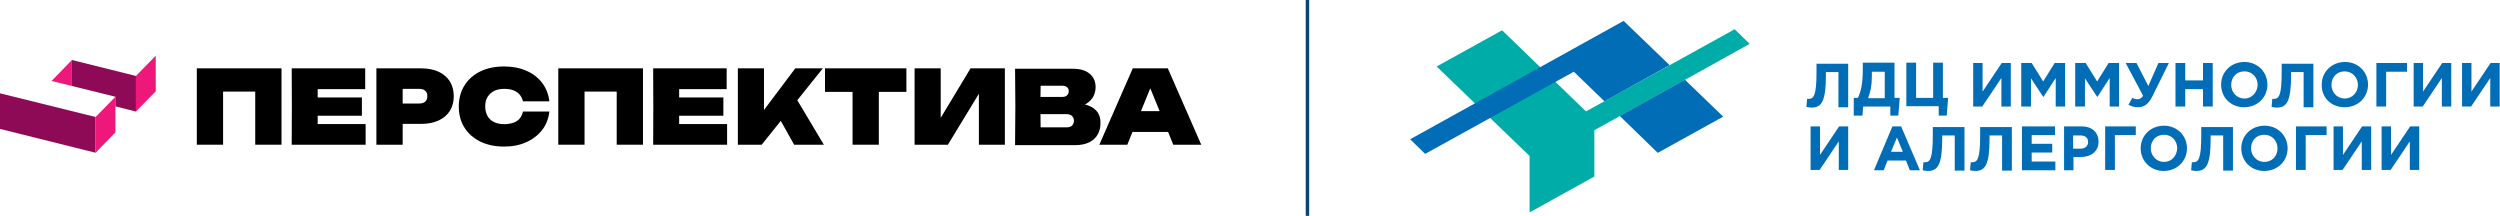
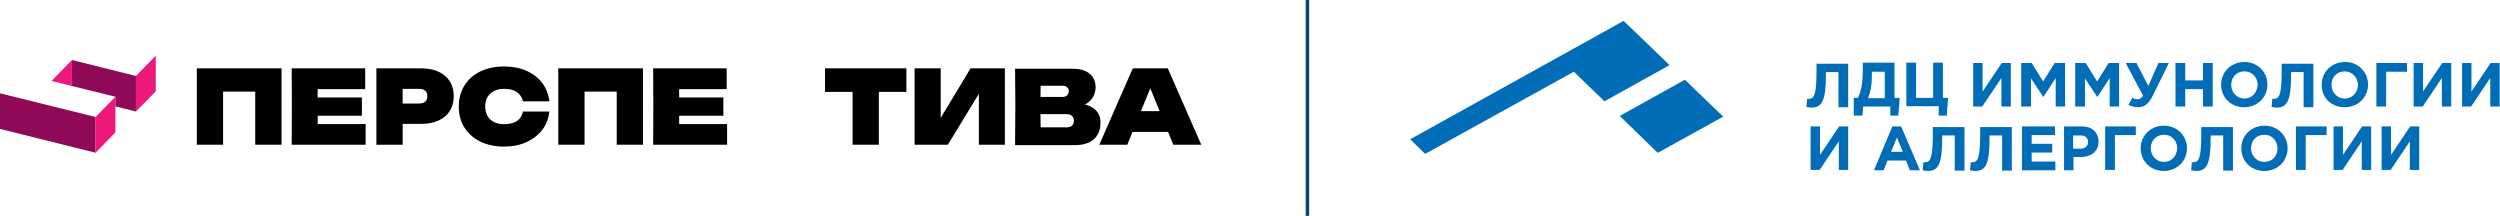
<svg xmlns="http://www.w3.org/2000/svg" width="718" height="62" viewBox="0 0 718 62" fill="none">
-   <path fill-rule="evenodd" clip-rule="evenodd" d="M498.2 8.398L502.5 12.598L457.9 37.398V50.699L439.3 60.998V44.798L412.6 19.098L431.4 8.698L455.5 31.998L498.2 8.398Z" fill="#00ACA8" />
  <path fill-rule="evenodd" clip-rule="evenodd" d="M483.9 22.898L494.9 33.498L476.1 43.898L465.2 33.298L483.9 22.898ZM409.3 44.198L405 39.998L466.3 5.998L479.5 18.698L460.8 29.098L452 20.598L409.3 44.198Z" fill="#006DB6" />
  <path d="M694.8 36.299H692.2L686.7 44.499V36.299H684V48.799H686.6L692.1 40.599V48.799H694.8V36.299ZM681 36.299H678.4L672.9 44.499V36.299H670.2V48.799H672.8L678.3 40.599V48.799H681V36.299ZM662.2 38.799H668.2V36.299H659.4V48.799H662.2V38.799ZM650.3 46.499C648.1 46.499 646.5 44.699 646.5 42.599C646.5 40.399 648 38.699 650.3 38.699C652.6 38.699 654.1 40.499 654.1 42.599C654.1 44.799 652.6 46.499 650.3 46.499ZM650.3 49.099C654.2 49.099 657 46.199 657 42.599C657 38.999 654.2 36.099 650.4 36.099C646.5 36.099 643.7 38.999 643.7 42.599C643.7 46.199 646.4 49.099 650.3 49.099ZM632.2 36.299V38.899C632.2 45.699 631.4 46.599 629.9 46.599C629.7 46.599 629.6 46.599 629.5 46.599L629.3 48.899C629.6 48.999 630.3 49.099 630.8 49.099C633.7 49.099 634.9 47.199 634.9 39.799V38.899H638.5V48.999H641.3V36.499H632.2V36.299ZM621.5 46.499C619.3 46.499 617.7 44.699 617.7 42.599C617.7 40.399 619.2 38.699 621.5 38.699C623.8 38.699 625.3 40.499 625.3 42.599C625.2 44.799 623.7 46.499 621.5 46.499ZM621.4 49.099C625.3 49.099 628.1 46.199 628.1 42.599C628.1 38.999 625.3 36.099 621.5 36.099C617.6 36.099 614.8 38.999 614.8 42.599C614.8 46.199 617.6 49.099 621.4 49.099ZM607.4 38.799H613.4V36.299H604.6V48.799H607.4V38.799ZM595.4 42.699V38.899H597.5C598.9 38.899 599.7 39.599 599.7 40.799C599.7 41.899 598.9 42.699 597.5 42.699H595.4ZM592.7 48.899H595.5V45.099H597.6C600.4 45.099 602.7 43.599 602.7 40.699C602.7 38.099 600.9 36.299 597.9 36.299H592.8V48.899H592.7ZM580.7 48.899H590.3V46.399H583.5V43.799H589.4V41.299H583.5V38.799H590.2V36.299H580.7V48.899ZM568.7 36.299V38.899C568.7 45.699 567.9 46.599 566.4 46.599C566.2 46.599 566.1 46.599 566 46.599L565.8 48.899C566.1 48.999 566.8 49.099 567.3 49.099C570.2 49.099 571.4 47.199 571.4 39.799V38.899H575V48.999H577.8V36.499H568.7V36.299ZM555.1 36.299V38.899C555.1 45.699 554.3 46.599 552.8 46.599C552.6 46.599 552.5 46.599 552.4 46.599L552.2 48.899C552.5 48.999 553.2 49.099 553.7 49.099C556.6 49.099 557.8 47.199 557.8 39.799V38.899H561.4V48.999H564.2V36.499H555.1V36.299ZM543.1 43.599L544.8 39.499L546.5 43.599H543.1ZM538.2 48.899H541L542.1 46.099H547.4L548.5 48.899H551.4L546 36.299H543.5L538.2 48.899ZM530.8 36.299H528.2L522.7 44.499V36.299H520V48.799H522.6L528.1 40.599V48.799H530.8V36.299ZM717.9 18.099H715.3L709.8 26.299V18.099H707.1V30.599H709.7L715.2 22.399V30.599H717.9V18.099ZM704 18.099H701.4L695.9 26.299V18.099H693.2V30.599H695.8L701.3 22.399V30.599H704V18.099ZM685.3 20.599H691.3V18.099H682.5V30.599H685.3V20.599ZM673.4 28.299C671.2 28.299 669.6 26.499 669.6 24.399C669.6 22.199 671.1 20.499 673.4 20.499C675.6 20.499 677.2 22.299 677.2 24.399C677.2 26.499 675.6 28.299 673.4 28.299ZM673.4 30.799C677.3 30.799 680.1 27.899 680.1 24.299C680.1 20.699 677.3 17.799 673.5 17.799C669.6 17.799 666.8 20.699 666.8 24.299C666.7 27.999 669.5 30.799 673.4 30.799ZM655.3 18.099V20.699C655.3 27.499 654.5 28.399 653 28.399C652.8 28.399 652.7 28.399 652.6 28.399L652.4 30.699C652.7 30.799 653.4 30.899 653.9 30.899C656.8 30.899 658 28.999 658 21.599V20.699H661.6V30.799H664.4V18.299H655.3V18.099ZM644.6 28.299C642.4 28.299 640.8 26.499 640.8 24.399C640.8 22.199 642.3 20.499 644.6 20.499C646.9 20.499 648.4 22.299 648.4 24.399C648.3 26.499 646.8 28.299 644.6 28.299ZM644.5 30.799C648.4 30.799 651.2 27.899 651.2 24.299C651.2 20.699 648.4 17.799 644.6 17.799C640.7 17.799 637.9 20.699 637.9 24.299C637.9 27.999 640.7 30.799 644.5 30.799ZM624.8 30.599H627.6V25.599H632.7V30.599H635.5V18.099H632.7V23.099H627.6V18.099H624.8V30.599ZM617 24.699L613.6 18.099H610.5L615.5 27.499C615 28.299 614.4 28.499 613.9 28.499C613.4 28.499 612.9 28.399 612.4 28.099L611.3 30.099C612.1 30.499 612.9 30.799 614 30.799C615.8 30.799 617 29.899 618.1 27.799L622.9 18.099H619.9L617 24.699ZM596.1 30.599H598.8V22.499L602.3 27.799H602.4L605.9 22.399V30.599H608.6V18.099H605.6L602.3 23.399L599 18.099H596V30.599H596.1ZM580.6 30.599H583.3V22.499L586.8 27.799H586.9L590.4 22.399V30.599H593.1V18.099H590.1L586.8 23.399L583.5 18.099H580.5V30.599H580.6ZM577.5 18.099H574.9L569.4 26.299V18.099H566.7V30.599H569.3L574.8 22.399V30.599H577.5V18.099ZM556.8 33.199H559.1L559.5 28.099H558V17.999H555.2V28.099H550.3V17.999H547.5V30.499H556.8V33.199ZM541.3 20.599V28.199H536.5C537.2 26.499 537.6 24.599 537.6 21.899V20.599H541.3ZM532.4 33.199H534.9L535.1 30.599H542.9V33.199H545.2L545.6 28.099H544.1V17.999H535V19.499C535 23.799 534.6 25.899 533.6 28.099H532.4V33.199ZM521.7 18.099V20.699C521.7 27.499 520.9 28.399 519.4 28.399C519.2 28.399 519.1 28.399 519 28.399L518.8 30.699C519.1 30.799 519.8 30.899 520.3 30.899C523.2 30.899 524.4 28.999 524.4 21.599V20.699H528V30.799H530.8V18.299H521.7V18.099Z" fill="#006DB6" />
  <path d="M56.524 41.56H64.069V26.306H73.304V41.56H80.849V19.627H56.524V41.56Z" fill="black" />
  <path d="M91.239 33.232H103.937V27.996H91.239V25.605H104.885V19.627H83.776L83.817 30.594L83.776 41.56H105.009V35.624H91.239V33.232Z" fill="black" />
  <path d="M125.994 20.616C124.592 19.957 122.861 19.627 120.882 19.627H108.101V41.56H115.646V35.582H120.882C122.861 35.582 124.551 35.253 125.994 34.593C127.396 33.933 128.468 33.026 129.21 31.831C129.952 30.635 130.323 29.233 130.323 27.625C130.323 26.017 129.952 24.616 129.21 23.379C128.468 22.224 127.396 21.276 125.994 20.616ZM122.119 29.192C121.706 29.563 121.129 29.728 120.387 29.728H115.646V25.523H120.387C121.129 25.523 121.706 25.688 122.119 26.059C122.531 26.43 122.737 26.924 122.737 27.625C122.737 28.285 122.531 28.821 122.119 29.192Z" fill="black" />
  <path d="M141.867 26.14C142.692 25.728 143.64 25.521 144.794 25.521C145.825 25.521 146.691 25.645 147.433 25.934C148.175 26.222 148.794 26.635 149.247 27.171C149.701 27.707 150.03 28.366 150.195 29.108H157.781C157.534 27.088 156.874 25.357 155.72 23.831C154.566 22.306 153.081 21.151 151.185 20.327C149.33 19.502 147.186 19.09 144.753 19.09C142.156 19.09 139.847 19.585 137.909 20.533C135.972 21.481 134.446 22.842 133.374 24.573C132.302 26.305 131.766 28.325 131.766 30.593C131.766 32.901 132.302 34.922 133.374 36.612C134.446 38.343 135.972 39.663 137.909 40.652C139.847 41.601 142.156 42.095 144.753 42.095C147.186 42.095 149.33 41.683 151.185 40.817C153.04 39.993 154.566 38.797 155.72 37.313C156.874 35.829 157.534 34.056 157.781 32.036H150.195C150.03 32.819 149.701 33.52 149.247 34.056C148.794 34.592 148.175 35.004 147.433 35.251C146.691 35.499 145.784 35.664 144.794 35.664C143.681 35.664 142.692 35.458 141.867 35.045C141.043 34.633 140.424 34.056 140.012 33.314C139.6 32.572 139.352 31.665 139.352 30.593C139.352 29.521 139.558 28.614 140.012 27.872C140.465 27.129 141.084 26.552 141.867 26.14Z" fill="black" />
  <path d="M160.338 41.56H167.882V26.306H177.118V41.56H184.662V19.627H160.338V41.56Z" fill="black" />
  <path d="M195.052 33.232H207.75V27.996H195.052V25.605H208.699V19.627H187.59L187.631 30.594L187.59 41.56H208.822V35.624H195.052V33.232Z" fill="black" />
-   <path d="M236.322 19.627H228.406L219.418 31.583V19.627H211.914V41.56H218.758L224.242 34.717L228.076 41.56H236.61L228.983 28.78L236.322 19.627Z" fill="black" />
  <path d="M236.94 26.388H244.856V41.56H252.401V26.388H260.317V19.627H236.94V26.388Z" fill="black" />
  <path d="M270.17 33.851V19.627H262.667V41.56H272.232L281.137 26.924V41.56H288.599V19.627H278.746L270.17 33.851Z" fill="black" />
  <path d="M315.274 32.325C314.738 31.5 313.872 30.84 312.759 30.387C312.388 30.222 311.976 30.098 311.564 30.016C311.687 29.975 311.811 29.892 311.893 29.851C312.842 29.274 313.543 28.573 313.996 27.748C314.408 26.924 314.656 26.017 314.656 25.069C314.656 23.378 314.079 22.1 312.924 21.152C311.77 20.203 310.203 19.75 308.142 19.75H291.527L291.609 30.428L291.527 41.684H308.76C310.409 41.684 311.77 41.395 312.842 40.859C313.914 40.323 314.738 39.581 315.274 38.591C315.81 37.643 316.058 36.571 316.058 35.376C316.099 34.139 315.81 33.149 315.274 32.325ZM306.493 25.069C306.822 25.357 306.946 25.728 306.946 26.182C306.946 26.676 306.781 27.089 306.451 27.377C306.122 27.707 305.668 27.831 305.173 27.831H298.824L298.865 24.615H305.173C305.75 24.656 306.204 24.78 306.493 25.069ZM307.894 36.077C307.523 36.406 307.029 36.571 306.369 36.571H298.865L298.824 32.778H306.286C306.987 32.778 307.523 32.943 307.894 33.314C308.265 33.685 308.43 34.139 308.43 34.675C308.43 35.252 308.265 35.705 307.894 36.077Z" fill="black" />
  <path d="M336.96 41.56H345L335.394 19.627H325.334L315.728 41.56H323.767L325.252 37.891H335.476L336.96 41.56ZM327.684 31.913L330.364 25.358L333.044 31.913H327.684Z" fill="black" />
  <path d="M27.458 43.869L0 37.025V26.801L27.458 33.603V43.869Z" fill="#8E0A56" />
  <path d="M27.458 43.868L33.148 38.014V27.789L27.458 33.602V43.868Z" fill="#ED1879" />
  <path d="M39.043 32.036L44.733 26.223V15.998L39.043 21.811V32.036Z" fill="#ED1879" />
  <path d="M20.655 17.234V24.697L33.148 27.789V30.551L39.043 32.035V21.811L20.655 17.234Z" fill="#8E0A56" />
  <path d="M14.801 23.254L20.655 24.697V17.234L14.801 23.254Z" fill="#ED1879" />
  <line x1="375.5" y1="-2.18557e-08" x2="375.5" y2="62" stroke="#0C4470" />
</svg>